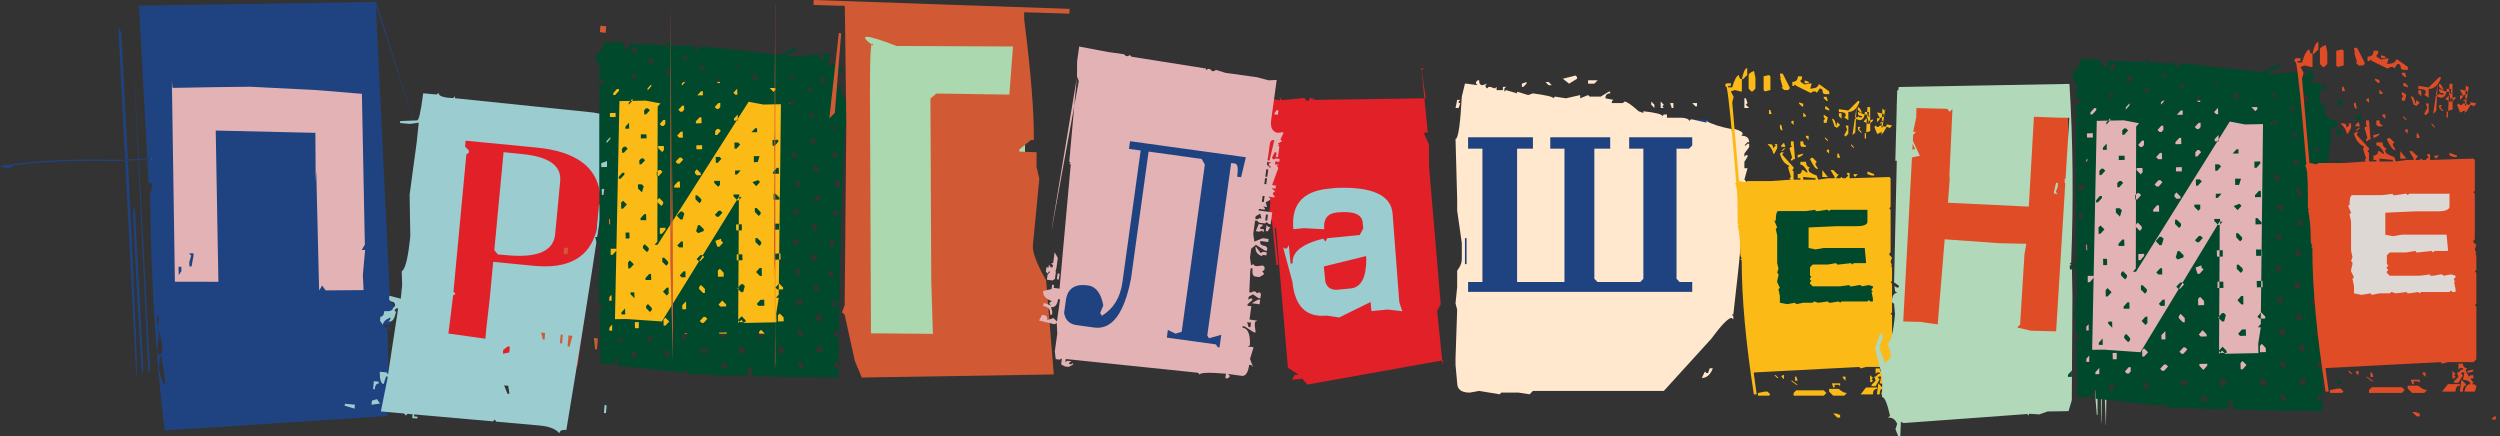
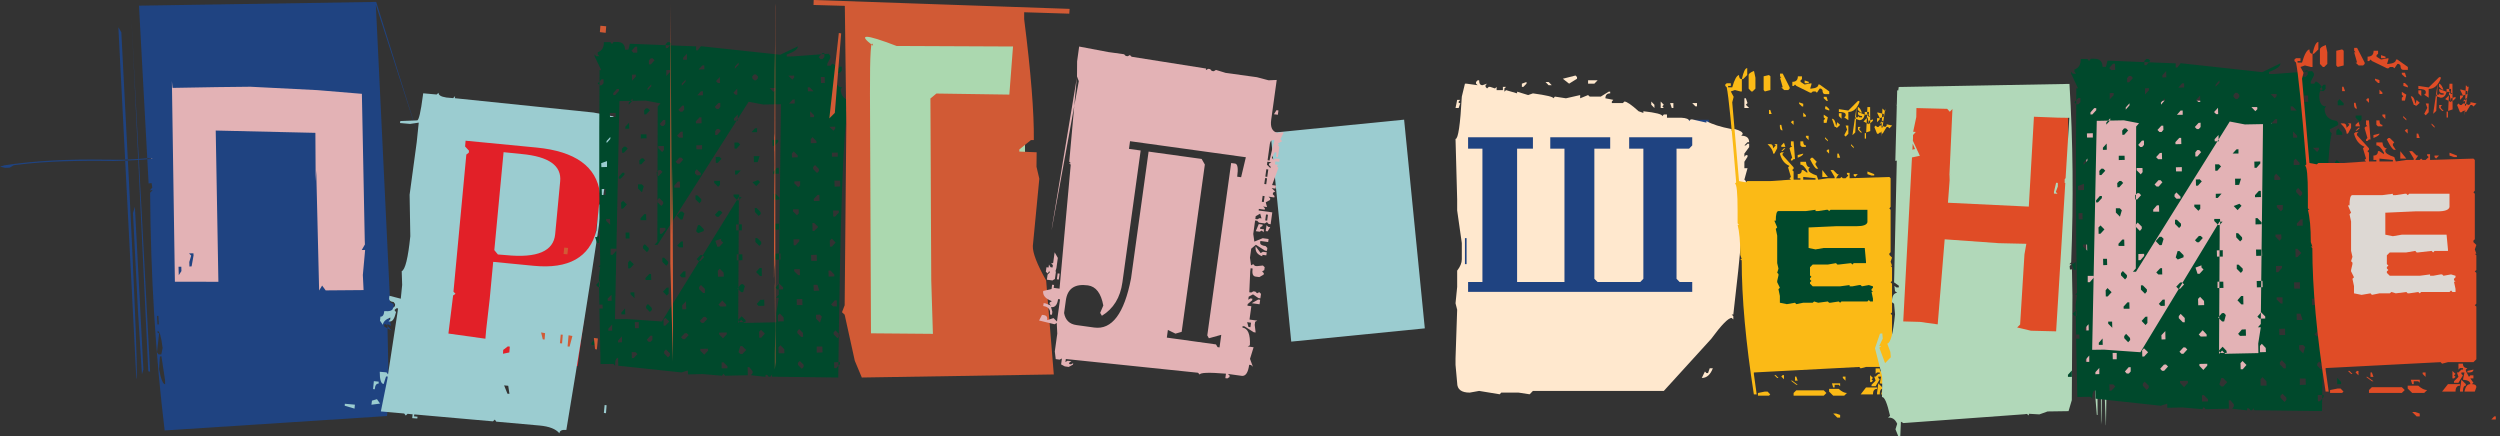
<svg xmlns="http://www.w3.org/2000/svg" width="298" height="52" viewBox="0 0 298 52" fill="none">
  <rect x="0" y="0" width="298" height="52" fill="#333333" stroke="none" />
  <path d="M17.064 6.321L42.673 4.391L45.141 37.132L19.532 39.062L17.064 6.321Z" fill="#E3B2B5" />
  <path d="M46.128 49.592L19.627 51.309C18.539 42.318 17.961 32.874 17.894 22.98L18.201 22.652L17.849 22.702L18.154 22.352L18.067 21.821L17.715 21.87L16.567 0.676L44.844 0.228L51.544 21.588C51.545 20.98 51.765 20.644 52.202 20.58L52.273 23.404L52.362 23.959L44.8 0.582L46.501 36.024L46.921 36.249C46.959 37.182 46.667 37.695 46.043 37.789L46.462 38.014L46.596 38.846L46.176 38.62L45.778 38.674L45.823 38.951L46.685 39.401L45.936 38.569L45.493 38.345L43.049 39.839L42.698 39.888L46.628 47.122L41.748 38.908L46.166 37.85L46.395 49.057C44.056 48.595 44.011 48.2 46.259 47.875L46.301 48.129L46.128 49.592ZM16.218 18.967L14.567 19.044L12.554 19.032C8.003 18.954 3.996 19.179 0.533 19.705L0 19.862L0.602 20.003L1.146 19.986L1.644 19.691L2.794 19.558C5.579 19.239 9.168 19.116 13.56 19.19L15.968 19.102L18.228 18.932L17.631 18.86L16.218 18.967ZM17.675 44.254L17.892 44.307L15.935 7.365L15.659 1.82L17.675 44.254ZM16.078 24.637L17.091 44.041L16.921 44.615L16.44 36.98L15.851 25.402L16.078 24.637ZM14.463 3.851C15.925 31.82 16.52 45.58 16.25 45.133L14.11 3.247L14.463 3.851ZM20.488 9.665L20.847 33.584L22.457 33.58L26.032 33.591L25.714 15.561L37.594 15.835L37.627 21.609L37.695 20.317L38.04 34.627L38.398 34.039L38.82 34.615L43.339 34.578L43.251 32.784L43.523 29.794L43.121 29.801L43.497 29.141L43.477 28.558L43.137 11.184L37.825 10.743L29.841 10.339L25.821 10.385L20.573 10.477L20.488 9.665ZM22.534 30.207L23.053 30.191L23.073 30.447L22.84 31.75L22.581 31.77L22.564 31.233L22.79 30.468L22.534 30.207ZM21.281 31.798L21.612 31.796L21.627 32.31L21.309 32.801L21.281 31.798ZM18.716 37.651L18.769 38.675L18.934 38.663L18.882 37.661L18.716 37.651ZM18.78 39.447L18.799 39.702L18.966 39.713L18.712 42.001L18.896 42.244L19.228 42.242L19.383 41.482C19.218 40.123 19.017 39.444 18.78 39.447ZM19.057 42.489L18.959 44.017C19.191 45.215 19.434 45.813 19.686 45.809L19.671 45.296L19.245 42.475L19.057 42.489Z" fill="#1F4381" />
  <path d="M151.448 15.843L167.37 14.264L169.838 39.141L153.916 40.721L151.448 15.843Z" fill="#9BCCD0" />
-   <path d="M151.073 11.751L151.322 11.726L152.57 11.963L152.535 11.606L152.804 11.94L155.478 11.675L155.764 12.023L155.997 12L156.209 11.602L156.495 11.951L156.458 11.578L156.728 11.928L156.977 11.903L169.943 11.716L169.43 8.124L169.663 8.101L169.465 8.482L170.19 15.789L169.708 15.837L170.334 17.235L170.34 19.826L171.735 36.268L171.31 37.048L171.961 43.453L172.052 42.941L156.037 45.802L155.804 45.825L155.249 45.142L154.037 45.262L154.295 44.703L154.793 44.654L153.518 43.838L152.001 26.01L154.057 33.594C154.347 36.517 155.704 37.858 158.13 37.618L159.629 37.846L163.371 35.999L163.479 37.087L165.422 36.895L167.154 37.099L166.796 36.02L165.994 25.407C165.78 23.251 163.556 22.247 159.321 22.395L158.341 22.492C155.273 22.796 153.883 24.405 154.172 27.318L155.385 27.197L157.847 27.33C157.726 26.107 158.23 25.439 159.36 25.327C161.309 25.134 162.332 25.524 162.428 26.499L162.501 27.229L162.076 28.01L158.204 28.394L157.992 28.791L157.707 28.443C155.165 29.093 153.959 30.076 154.09 31.393L153.841 31.417L153.623 29.225L153.41 29.607L153.177 29.63C152.907 29.657 152.579 28.831 152.193 27.153L151.944 27.177L152.379 31.562L152.146 31.585L151.638 26.47L151.282 25.406L151.421 24.277L151.025 16.168L150.917 15.079L151.073 11.751ZM162.828 30.526L162.863 30.883C162.863 33.092 162.24 34.258 160.996 34.382L159.535 34.527C158.695 34.61 158.177 34.295 157.981 33.582L157.8 31.762L162.828 30.526Z" fill="#E22028" />
  <path d="M52.624 15.555L72.296 18.221L68.851 43.648L49.179 40.983L52.624 15.555Z" fill="#E22028" />
  <path d="M41.09 48.365L41.104 48.128L42.304 48.235L42.259 48.707L41.09 48.365ZM67.328 42.118L67.581 42.152L67.538 42.606L66.809 42.544L67.328 42.118ZM66.681 51.648C66.259 51.138 65.478 50.83 64.338 50.724L59.154 50.261L58.984 50.017L58.754 50.225L49.383 49.397L49.351 49.631L49.77 49.67L49.74 49.886L49.139 49.842L49.182 49.388L48.583 49.325L48.37 49.535L48.182 49.289L45.399 49.041L46.188 45.12L46.22 44.885L46.018 44.876L45.731 45.775C45.416 45.745 45.261 45.258 45.266 44.315L46.066 44.386L46.254 44.632L47.386 37.227L47.45 36.758L47.249 36.749L47.018 36.956L47.206 37.203C47.027 37.975 46.786 38.347 46.483 38.319L46.3 38.312L46.515 38.084L46.529 37.847C45.972 38.065 45.674 38.356 45.638 38.719L45.298 38.232L45.346 37.742C45.613 37.765 45.766 37.547 45.803 37.086C46.471 37.14 46.82 37.016 46.848 36.713L47.081 36.487L47.095 36.25L46.926 36.006C46.526 35.964 46.347 35.793 46.388 35.492L46.42 35.257L47.772 35.606L47.938 33.973L47.884 32.329C48.303 32.141 48.644 30.752 48.909 28.164L48.826 23.206L49.672 16.957L49.916 14.618L48.882 14.772L47.681 14.665L47.713 14.43L49.713 14.351C49.919 14.367 50.152 13.375 50.41 11.375L50.445 11.122L52.046 11.265L52.276 11.057C52.251 11.336 52.563 11.525 53.212 11.626L54.013 11.697L54.248 11.453L54.214 11.706L70.756 13.414L72.909 13.835L73.126 13.864C72.501 20.02 70.628 32.48 67.508 51.246C66.987 51.199 66.711 51.334 66.681 51.648ZM44.339 47.757L44.934 47.58L45.304 48.108L44.273 48.244L44.339 47.757ZM72.072 48.278L72.307 48.309L72.234 49.256L71.981 49.222L72.072 48.278ZM44.562 45.433L45.143 45.493L45.129 45.73C44.862 45.707 44.709 45.931 44.67 46.404L44.471 46.377L44.562 45.433ZM60.726 46.943L60.58 45.985L60.089 45.937L60.489 46.929L60.726 46.943ZM60.713 42.012L60.77 41.321L60.535 41.289L59.981 41.711L59.956 42.167L60.713 42.012ZM57.86 40.375L57.953 39.284L58.372 35.644L58.788 31.213L63.622 31.684C67.778 32.088 70.27 30.685 71.098 27.474L71.4 24.426L71.649 24.22L71.516 23.025C71.099 19.855 68.583 18.042 63.967 17.589L55.498 16.772L55.441 17.463L55.906 17.968L55.875 18.203L55.587 18.421L54.054 34.765L54.296 35.019L54.011 35.219L53.451 39.759L57.86 40.375ZM58.923 29.816L60.026 18.14L62.187 18.359C65.424 18.663 66.952 19.746 66.773 21.61L66.177 27.911C65.988 29.945 64.04 30.779 60.333 30.411L59.35 30.333L58.923 29.816Z" fill="#9BCCD0" />
  <path d="M174.54 14.282H203.699V37.894H174.54V14.282Z" fill="#1F4381" />
  <path d="M187.802 9L187.981 9.184V9.386L187.037 9.973L186.289 9.386L187.802 9ZM176.314 9.57C176.314 9.961 176.444 10.157 176.705 10.157L177.258 9.973L177.079 10.157V10.358L177.258 10.543L177.453 10.358H177.632L178.202 10.543L178.397 10.358V10.744H179.145V10.358H179.52L179.324 10.543V10.928L179.52 10.744L180.838 11.13V10.928L182.156 11.331L182.725 11.13C184.352 11.353 185.166 11.549 185.166 11.717L185.345 11.515L186.663 11.717L188.355 11.331V11.717L189.299 11.331L189.494 11.515H190.812L191.756 10.928H191.935V11.13C191.555 11.13 191.365 11.325 191.365 11.717L192.309 11.901L192.13 12.102V12.287H193.448L193.627 12.102C193.909 12.102 194.473 12.488 195.319 13.259L195.889 13.461V13.259C197.397 13.427 198.15 13.623 198.15 13.846L198.329 13.645H198.704V14.031H200.396C201.025 14.064 201.34 14.199 201.34 14.433L201.535 14.232H201.714L203.406 14.618V14.433C204.079 14.813 205.082 15.132 206.416 15.389V15.591L206.612 15.389H206.807C207.425 15.557 207.734 15.753 207.734 15.976L207.555 16.177C208.185 16.177 208.499 16.434 208.499 16.949H208.304L207.93 17.334H208.109L208.304 17.133H208.499V17.536L207.93 18.307V18.693L208.109 18.492H208.304V18.693L207.93 19.28V20.051H208.304L207.93 21.41L208.109 21.594V21.795L207.93 21.98V22.181H208.109L207.93 22.768C207.93 25.082 207.49 29.99 206.612 37.492H206.416L206.612 37.693V38.079L206.416 37.894C206.015 37.894 205.201 38.727 203.976 40.393L198.329 46.597H182.725L182.335 47L181.017 46.799H178.95L178.771 47L176.314 46.597L175.191 46.799C174.193 46.799 173.694 46.413 173.694 45.642L173.499 43.495V42.724L173.694 36.921L173.499 36.15L173.694 34.205V32.26C174.063 31.79 174.248 31.337 174.248 30.901V28.973L173.694 25.082V23.741L173.499 16.563C173.814 16.563 174.063 14.881 174.248 11.515L174.622 9.973H174.817L176.135 10.157L175.94 9.973V9.771L176.135 9.57H176.314ZM189.299 9.57H190.438L190.047 9.973H189.299V9.57ZM181.96 9.771V9.973L181.586 10.358H181.407V9.973L181.96 9.771ZM184.222 9.771H184.596L184.971 10.157H184.596L184.222 9.771ZM207.93 11.717H208.109L208.304 12.287L208.109 12.488L208.499 12.874H207.93V11.717ZM173.694 11.901H174.069L173.873 12.102V12.287H174.069L173.873 12.874H173.499L173.694 11.901ZM196.832 12.102L197.207 12.488V12.874L196.832 12.488V12.102ZM197.955 12.102L198.329 12.488L198.15 12.673L198.329 12.874H197.955V12.102ZM199.078 12.287H199.468V12.874H199.273L199.078 12.287ZM201.714 12.287H202.283V12.673H202.088L201.714 12.287ZM174.996 16.362V17.72H176.705V33.618H174.996V34.792H201.714V33.618H200.217L199.843 33.232V17.72H201.34L201.714 17.334V16.362H194.196V17.72H195.889V33.232L195.514 33.618H190.438L190.047 33.232V17.72H191.935V16.362H184.792V17.72H186.484V33.618H180.838V17.72H182.725V16.362H174.996ZM174.622 28.386V31.488H174.817V28.386H174.622ZM203.797 43.898H204.171C203.878 44.669 203.439 45.055 202.853 45.055L203.227 44.283L203.406 44.468H203.601L203.797 43.898Z" fill="#FFE8CE" />
-   <path d="M72.632 9.766H94.114V39.766H72.632V9.766Z" fill="#FBBA16" />
  <path d="M71.98 5.02H72.75L72.947 5.254L73.145 5H73.52C74.165 4.987 74.494 5.293 74.507 5.918H74.902L75.08 5.215L82.978 5.528V5.996H83.175L83.55 5.508L93.008 6.524L95.101 5.528C95.114 5.853 94.673 6.179 93.778 6.504V6.739L94.548 6.719L98.773 6.407L98.971 6.641L98.99 6.875L98.615 7.598V7.832H99.01L99.188 7.579C99.609 7.735 99.872 8.047 99.978 8.516C99.728 8.529 99.603 8.77 99.603 9.239C99.616 10.033 99.879 10.424 100.392 10.411L100.215 10.645C100.228 11.478 100.688 11.947 101.597 12.051L101.794 12.266V12.52L100.827 13.008L100.846 13.242L101.044 13.477C100.53 15.026 100.155 25.534 99.918 45L92.021 44.902V44.668L91.823 44.902L91.645 44.922L91.448 44.688H91.251V44.922L89.513 44.727L89.71 44.473V44.238L89.316 43.77H89.118L89.138 44.727L86.433 44.785L86.236 44.551L86.058 44.785L83.748 44.59L82.01 44.629L81.99 44.16L81.24 44.395L73.698 43.594L73.678 42.656C73.428 42.656 73.309 42.975 73.323 43.613L73.125 43.379L71.585 43.398L71.447 36.777H71.842L71.822 36.309H71.447L71.388 32.988L71.546 31.797L71.348 31.817L71.546 31.563L71.526 30.156C71.421 25.261 71.401 17.995 71.467 8.36H71.664L70.874 6.7L70.855 6.465L71.052 6.7H71.447L71.249 6.465V6.231C71.75 6.062 71.993 5.658 71.98 5.02ZM79.582 5.02L79.345 5.254L79.364 5.743L79.582 5.723L80.036 5.235L79.799 5.02H79.582ZM75.277 6.055L75.514 6.289L75.968 6.27L75.949 5.567H75.712L75.277 6.055ZM81.438 6.875V7.129L81.892 7.11L81.872 6.407L81.438 6.875ZM97.589 6.817L97.806 7.051H98.043L98.26 6.797V6.329H98.023L97.589 6.817ZM77.568 6.954L77.35 7.207V7.676H77.587L78.022 7.188L77.805 6.954H77.568ZM87.598 7.95V8.184L88.052 7.715L88.032 7.461L87.598 7.95ZM83.274 8.282L83.965 8.262L83.945 7.793H83.728L83.274 8.282ZM79.424 8.36V9.063L79.878 8.575V8.34L79.424 8.36ZM99.662 8.438L99.899 8.672H100.116L100.333 8.418V7.95H100.096L99.662 8.438ZM75.337 8.907V9.61L75.791 9.141V8.887L75.337 8.907ZM89.888 8.868L89.671 9.102V9.336L89.908 9.571H90.125L90.342 9.336V9.102L90.105 8.868H89.888ZM71.249 9.942L71.486 10.176L71.723 10.157L71.941 9.922V9.453H71.704L71.249 9.942ZM85.347 9.668L85.584 9.903H85.821L85.801 9.18L85.347 9.668ZM93.975 9.024L94.449 9.493L94.666 9.239V9.004L93.975 9.024ZM81.26 9.981L81.28 10.215L81.714 9.727V9.493L81.26 9.981ZM97.845 9.18L97.865 9.903L98.319 9.883L98.299 9.18H97.845ZM77.192 10.528V10.782L77.627 10.293V10.059L77.192 10.528ZM101.952 9.59L101.735 9.825V10.293H102.426V10.059L101.952 9.59ZM73.105 11.094V11.329H73.323L73.777 10.84V10.606H73.54L73.105 11.094ZM87.42 11.055L87.657 11.289H87.894L87.874 10.567L87.42 11.055ZM91.744 10.489L92.198 10.957L92.435 10.723L92.415 10.489H91.744ZM96.285 10.411L96.305 10.879H96.977L96.522 10.411H96.285ZM83.116 11.367H83.787V10.879H83.55L83.116 11.367ZM74.942 12.246V12.481L75.396 11.992V11.758L74.942 12.246ZM103.808 11.446V11.7L104.282 12.149L104.499 11.914V11.446H103.808ZM94.054 12.344H94.726V11.856L94.489 11.875L94.054 12.344ZM85.189 12.754L85.426 12.989H85.643L85.86 12.754V12.266L85.623 12.286L85.189 12.754ZM80.865 13.086L81.102 13.321H81.339L81.556 13.067L81.536 12.598H81.319L80.865 13.086ZM76.995 12.911L76.778 13.164L76.798 13.633H77.015L77.469 13.145L77.232 12.911H76.995ZM72.691 13.477L72.71 13.946H73.382V13.457L72.691 13.477ZM101.794 12.911L101.577 13.164V13.633H102.268L102.248 13.379L101.794 12.911ZM96.562 13.262L96.582 13.965H97.036V13.731L96.562 13.262ZM87.479 14.141L87.499 14.375H87.953L87.933 13.653L87.479 14.141ZM82.938 14.473L82.958 14.707L83.629 14.688L83.609 13.985H83.392L82.938 14.473ZM78.634 14.786L78.871 15.02H79.088L79.305 14.786V14.297H79.068L78.634 14.786ZM74.547 15.098V15.352L75.001 15.332L74.981 14.629L74.547 15.098ZM85.465 15.371L85.248 15.625V16.094H85.485L85.92 15.606L85.702 15.371H85.465ZM89.572 15.762H90.244V15.274L90.007 15.293L89.572 15.762ZM98.872 15.117L99.346 15.586L99.563 15.332V15.098L98.872 15.117ZM80.707 16.172L80.944 16.407H81.398L81.378 15.684L81.141 15.703L80.707 16.172ZM76.383 16.016V16.504L77.074 16.485L77.054 16.016H76.383ZM72.296 16.817L72.316 17.051L72.75 16.563V16.328L72.296 16.817ZM96.858 16.348L96.641 16.582V17.071L97.332 17.051L97.312 16.817L96.858 16.348ZM92.08 16.68L92.1 17.383H92.337L92.771 16.895V16.66L92.08 16.68ZM101.636 16.485L101.419 16.739V16.973L101.873 17.442L102.11 17.188V16.953L101.636 16.485ZM87.539 16.992L87.558 17.715H87.795L88.23 17.227L87.993 16.992H87.539ZM74.369 17.481L74.132 17.735L74.152 18.203H74.369L74.823 17.715L74.586 17.481H74.369ZM78.456 17.403V17.657L78.93 18.125L79.147 17.871L79.127 17.403H78.456ZM82.997 17.325L83.017 17.793H83.688V17.305L82.997 17.325ZM94.607 18.047L94.39 18.301L94.41 18.77L95.081 18.75V18.516L94.607 18.047ZM99.168 18.203V18.672H99.859V18.184L99.168 18.203ZM76.442 18.887L76.205 19.121L76.225 19.59H76.442L76.896 19.102L76.659 18.867L76.442 18.887ZM80.529 19.278L80.766 19.512H81.003L81.438 19.024L81.22 18.789H80.983L80.529 19.278ZM85.308 18.711L85.327 19.414H85.544L85.999 18.926L85.762 18.692L85.308 18.711ZM89.849 18.613L89.868 19.336L90.323 19.317L90.54 18.613H89.849ZM71.664 19.453L71.684 19.922L72.355 19.903V19.2L71.664 19.453ZM97.154 19.668L96.917 19.922L96.937 20.157L97.391 20.625L97.628 20.371L97.608 20.137L97.154 19.668ZM78.515 20.274L78.278 20.508L78.298 20.977H78.515L78.969 20.488L78.733 20.254L78.515 20.274ZM83.057 20.176L82.839 20.43V20.664L83.076 20.899L83.531 20.879V20.645L83.057 20.176ZM92.159 20.488V20.723L92.85 20.703L92.83 20H92.613L92.159 20.488ZM73.757 21.075V21.309H73.974L74.428 20.821V20.586H74.191L73.757 21.075ZM87.618 20.332V20.801H87.855L88.289 20.313L87.618 20.332ZM80.371 22.129V22.363H81.062L81.043 21.641H80.806L80.371 22.129ZM85.13 21.563V21.797L85.604 22.266L85.821 22.032V21.563H85.13ZM89.691 21.719L90.145 22.188L90.599 21.699L90.362 21.465L89.691 21.719ZM76.047 21.973V22.461L76.521 22.93L76.738 22.207L76.501 21.973H76.047ZM94.686 21.621V21.856L95.16 22.324L95.377 22.09V21.602L94.686 21.621ZM99.464 21.524L99.484 22.246L100.155 22.227L100.136 21.524H99.464ZM71.723 22.539L71.743 23.242H72.197L72.177 22.52L71.723 22.539ZM82.899 23.282V23.75L83.373 24.219L83.59 23.985V23.731L83.116 23.282H82.899ZM87.44 23.184V23.418L87.914 23.887H88.131L88.111 23.184H87.44ZM92.218 23.106V23.809L92.909 23.789V23.555L92.435 23.086L92.218 23.106ZM78.575 23.594L78.357 23.848V24.082L78.831 24.551L79.049 24.297V24.063L78.575 23.594ZM96.996 23.711L97.016 23.965L97.687 23.945L97.668 23.223L97.45 23.242L96.996 23.711ZM74.27 23.926L74.033 24.16L74.053 24.883L74.27 24.863L74.724 24.375L74.27 23.926ZM89.967 24.805L89.987 25.274L90.441 25.742L90.678 25.508L90.658 25.274L90.204 24.805H89.967ZM80.668 25.703L81.122 26.172L81.359 26.152L81.576 25.449L81.339 25.215H81.102L80.668 25.703ZM85.209 25.606L85.446 25.84H85.663L86.117 25.352L85.88 25.117H85.663L85.209 25.606ZM94.528 24.961V25.195L95.002 25.664L95.219 25.41L95.2 24.942L94.528 24.961ZM76.344 26.016L76.363 26.25H77.034L77.015 25.527H76.798L76.344 26.016ZM99.306 25.098L99.326 25.82H99.543L99.997 25.332L99.978 25.098H99.306ZM72.256 26.094V26.328L72.73 26.797L72.71 26.094H72.256ZM83.195 26.836L82.978 27.559L83.215 27.793L83.886 27.539V27.305L83.412 26.836H83.195ZM87.736 26.758L87.756 27.461H88.427V26.738L87.736 26.758ZM92.277 26.66L92.297 27.383L92.988 27.363L92.968 26.66H92.277ZM96.838 26.582L96.858 27.539L97.075 27.52L97.529 27.051L97.055 26.582H96.838ZM78.654 27.168V27.871H78.891L79.325 27.383V27.149L78.654 27.168ZM101.162 27.442L101.399 27.676H101.853L101.834 26.953L101.616 26.973L101.162 27.442ZM74.567 27.715L74.586 28.438L75.04 28.418L75.021 27.715H74.567ZM70.933 28.262L71.17 28.965H71.407L71.388 28.027L71.17 28.262H70.933ZM85.268 28.711L85.505 29.414H85.742L86.196 28.926L85.959 28.692V28.457L85.268 28.711ZM90.046 28.379V28.848L90.52 29.317L90.737 29.082V28.828L90.263 28.379H90.046ZM80.727 29.258L80.964 29.492H81.418L81.398 28.77L81.181 28.789L80.727 29.258ZM94.587 28.535L94.607 29.238H94.844L95.278 28.75V28.516L94.587 28.535ZM99.148 28.438L98.911 28.672L98.931 29.395H99.168L99.603 28.906L99.148 28.438ZM76.857 29.102L76.64 29.336V29.59L77.114 30.059L77.331 29.805V29.57L76.857 29.102ZM72.79 29.649V30.371H73.026L73.461 29.883V29.649H72.79ZM83.037 30.879L83.274 31.113H83.491L83.945 30.625L83.708 30.391L83.491 30.41L83.037 30.879ZM87.815 30.313V31.035L88.506 31.016L88.486 30.313H87.815ZM92.356 30.235L92.376 30.957L93.047 30.938L93.028 30.215L92.356 30.235ZM78.95 30.723V31.211L79.424 31.68L79.641 31.426V31.192L79.167 30.723H78.95ZM96.68 30.391L96.7 31.094H97.371L97.352 30.371L96.68 30.391ZM75.08 31.035L74.863 31.289L74.882 31.992H75.1L75.554 31.504L75.08 31.035ZM101.004 30.547L101.024 31.25H101.478L101.458 30.527L101.004 30.547ZM85.801 32.031L85.564 32.266L85.584 32.988L86.275 32.969L86.255 32.5L85.801 32.031ZM90.125 32.422L90.579 32.891H90.816L90.796 31.934H90.559L90.125 32.422ZM81.023 32.832L81.26 33.066L81.714 33.047V32.344H81.477L81.023 32.832ZM94.666 32.09V32.324L95.14 32.793H95.357L95.338 32.09H94.666ZM76.936 33.145L76.956 33.379H77.627L77.607 32.656H77.39L76.936 33.145ZM98.754 32.246L98.773 32.969L99.464 32.949L99.445 32.715L98.99 32.246H98.754ZM71.052 33.965L71.269 34.199H71.506L71.486 33.496L71.052 33.965ZM83.55 33.965L83.333 34.219V34.453L83.807 34.922H84.024V34.434L83.55 33.965ZM87.894 34.375L88.348 34.824H88.585L88.782 34.102L88.565 33.867L88.328 33.887L87.894 34.375ZM92.435 34.278L92.672 34.512L93.344 34.492V34.258L92.87 33.789L92.435 34.278ZM79.029 34.766L79.483 35.234L79.7 35V34.278L79.463 34.297L79.029 34.766ZM96.977 33.945L96.996 34.668L97.668 34.648L97.431 33.945H96.977ZM100.846 34.121L100.866 34.824H101.32L101.301 34.102L100.846 34.121ZM75.159 34.844V35.078L75.633 35.547L75.613 34.844H75.159ZM72.434 35.606L72.454 35.859L72.908 35.84L72.888 35.137L72.434 35.606ZM81.319 36.387L81.339 36.875L81.793 36.855L81.773 35.918L81.319 36.387ZM85.643 36.309L85.88 36.543L86.571 36.523L86.551 36.289L86.097 35.82L85.643 36.309ZM90.204 36.231L90.421 36.465L91.112 36.445L91.093 35.723L90.638 35.742L90.204 36.231ZM94.963 35.664L94.982 36.367H95.654L95.634 35.645L94.963 35.664ZM77.232 36.231L77.015 36.484V36.719L77.469 37.188L77.706 36.934L77.686 36.699L77.232 36.231ZM99.069 36.289L99.306 36.523H99.76L99.741 35.801H99.504L99.069 36.289ZM74.073 37.246V37.48H74.527L74.507 36.758L74.073 37.246ZM92.949 37.363L92.731 37.598V38.32L93.422 38.301L93.403 37.832L92.949 37.363ZM79.305 37.871L79.088 38.105L79.108 38.809H79.325L79.779 38.32L79.305 37.871ZM83.412 38.262L83.649 38.496H83.866L84.32 38.008L84.083 37.773H83.866L83.412 38.262ZM87.953 38.164L88.19 38.398H88.881L88.862 38.164L88.407 37.695L87.953 38.164ZM97.273 37.52V37.988L97.746 38.457L97.964 37.734L97.727 37.5L97.273 37.52ZM101.36 37.676L101.379 38.398L101.834 38.379L101.814 37.676H101.36ZM75.672 38.398L75.692 39.121H76.146V38.398H75.672ZM72.513 39.18V39.414H72.967V38.691L72.513 39.18ZM90.718 39.316L90.481 39.551L90.5 40.254H90.737L91.172 39.766L90.718 39.316ZM95.259 39.219L95.041 39.473V39.707L95.496 40.156H95.733L95.713 39.688L95.259 39.219ZM81.181 40.195L81.398 40.43H81.635L82.089 39.941L81.852 39.707L81.615 39.727L81.181 40.195ZM85.722 39.648V39.863L86.176 40.332L86.63 39.844V39.629L85.722 39.648ZM99.583 39.375L99.366 39.629V39.844L99.82 40.312L100.057 40.078L100.037 39.844L99.583 39.375ZM73.678 40.586V40.82L74.132 40.801V40.098L73.678 40.586ZM77.094 40.508L77.311 40.742H77.548L77.765 40.508V40.02H77.528L77.094 40.508ZM70.499 40.879V41.113H70.953V40.391L70.499 40.879ZM88.249 41.25L88.032 41.973L88.269 42.207H88.486L88.941 41.719L88.467 41.25H88.249ZM93.028 41.152L92.791 41.406L92.81 42.109H93.501L93.482 41.621L93.028 41.152ZM79.384 41.66L79.167 41.895V42.129L79.621 42.598L79.858 42.363V42.129L79.384 41.66ZM83.471 41.582L83.491 41.816L83.945 42.285L84.399 41.797L84.379 41.562L83.471 41.582ZM97.352 41.309V42.031L98.043 42.012L98.023 41.309H97.352ZM101.676 41.23V41.953L102.13 41.934V41.699L101.676 41.23ZM75.297 41.973L75.317 42.695L75.534 42.676L75.988 42.207L75.751 41.973H75.297ZM86.018 43.203V43.906H86.709V43.652L86.236 43.184L86.018 43.203ZM95.338 43.027L95.101 43.262L95.121 43.496L95.575 43.965L95.792 43.73V43.477L95.338 43.027ZM99.425 43.184L99.445 43.887H99.662L100.116 43.398V43.164L99.425 43.184ZM73.836 12.051L73.303 38.047L74.685 38.027L78.891 38.32L88.052 23.496H88.407L88.072 23.867V24.219L87.993 38.516L88.348 38.125L88.704 38.496L92.554 38.418L92.534 37.324L92.83 35.488H92.495L92.83 35.117V34.746L93.087 12.422L90.994 12.461L89.237 12.129L78.377 29.18H78.022L78.357 28.809V28.438L78.397 12.696L78.733 12.325L76.975 11.992L73.836 12.051Z" fill="#00492C" />
  <path d="M211.315 22.13H224.553V40.186H211.315V22.13Z" fill="#00492C" />
  <path d="M208.269 8.117V8.945L207.78 9.434H207.63C207.818 8.556 208.031 8.117 208.269 8.117ZM209.078 8.456L209.247 9.265V10.562L208.908 10.901H208.758L208.438 10.562V8.945C208.438 8.782 208.651 8.619 209.078 8.456ZM212.18 8.775H212.5L213.327 10.412V10.562L213.158 10.732H212.669L212.331 10.412H212.5L212.18 9.265H212.331L212.18 9.095V8.775ZM207.291 8.945C207.291 9.271 207.404 9.434 207.63 9.434V10.901H207.46L206.802 10.732L206.313 10.901L206.652 11.54L206.483 12.199L207.291 21.584L208.1 21.735L208.269 21.584H211.014L213.478 21.415L213.308 21.246L213.478 21.095L213.139 19.948L213.308 19.779C212.732 19.54 212.349 19.051 212.161 18.311L212.331 18.161H212.65L212.481 18.311V18.481L213.797 19.948V20.117L213.628 20.268L213.797 20.437V21.415H214.606V21.246H214.286V20.757C214.612 20.757 214.775 20.594 214.775 20.268H214.944L215.433 20.606V20.437C215.145 19.898 214.869 19.628 214.606 19.628V19.29H215.264C215.314 19.729 215.477 19.948 215.753 19.948L215.584 20.117V20.268C215.584 20.481 215.91 20.7 216.561 20.926L216.731 21.415L217.878 21.246H218.686V21.095L218.197 20.268H218.517L219.006 20.757H219.175L218.855 21.246H219.344L219.495 21.095L219.664 21.246H219.984L220.322 20.926L220.153 20.757V20.606H220.472V21.246L225.211 21.095L225.361 21.246V24.669L225.211 24.838L225.361 25.008V30.067L225.211 30.218V30.387L225.531 30.706L225.361 31.196L225.531 31.685H225.361L225.531 31.854V33.49L225.361 33.641L225.531 33.81V37.233L225.361 37.403L225.531 37.553V43.421L225.211 43.741H222.428L221.789 43.91L221.619 43.741L209.059 44.399V44.569L209.397 47.014H209.059C208.094 40.819 207.611 35.496 207.611 31.045L207.442 30.876H207.611L207.442 30.387C207.442 28.807 207.335 27.609 207.122 26.794H207.291L207.122 26.625V25.158C207.122 22.989 207.015 21.904 206.802 21.904L206.953 21.735C206.426 15.239 206.05 11.465 205.825 10.412L205.655 10.243V10.073L205.825 9.923H206.313V10.243H205.994V10.412H206.483C206.746 9.484 207.015 8.995 207.291 8.945ZM210.864 8.945L211.033 9.095V10.732L210.375 10.901L210.225 10.732V9.095L210.864 8.945ZM214.305 9.095H214.794V9.434L214.625 9.584V9.754L215.113 10.073L215.922 9.923V10.073L215.772 10.562H215.922C216.474 10.512 216.749 10.349 216.749 10.073H216.9L218.047 10.901V11.221H217.558C217.345 11.221 217.238 11.058 217.238 10.732L217.069 10.562H216.9L216.58 11.051L216.411 10.901H216.091L215.922 11.051H215.772L214.136 10.243L213.966 10.073L213.816 10.243H213.647V9.754C214.086 9.754 214.305 9.534 214.305 9.095ZM215.113 9.584L215.602 9.754V9.923H215.113V9.584ZM217.389 11.54H217.727L217.878 12.029H217.727L217.389 11.71V11.54ZM221.469 12.029H221.638V12.199C221.337 12.964 220.899 13.346 220.322 13.346V14.324L219.833 13.986L220.002 13.835V13.666C220.002 13.453 219.733 13.346 219.194 13.346V13.008L220.322 13.177L221.469 12.029ZM214.455 12.199L214.944 12.368V12.688H214.794L214.455 12.368V12.199ZM217.558 12.688H217.727L218.047 13.008V13.177L217.558 13.008V12.688ZM221.469 13.346L222.278 13.666C222.177 14.105 221.964 14.324 221.638 14.324L221.149 14.155V13.986H221.469V13.835L221.638 13.986H221.958V13.835C221.632 13.835 221.469 13.722 221.469 13.496V13.346ZM222.278 13.346H222.766V13.666H222.278V13.346ZM219.194 13.496H219.513V14.155L219.194 13.835V13.496ZM217.389 13.666L217.878 13.986L217.727 14.644H217.389V14.324L217.558 14.155L217.389 13.986V13.666ZM222.616 13.986L222.766 14.813L222.127 14.475L222.616 13.986ZM218.366 14.155C218.617 14.155 218.78 14.424 218.855 14.964V15.133H218.705L218.366 14.155ZM224.891 14.813L225.549 14.964L225.211 15.302L225.061 15.133H224.891L224.402 15.942L224.233 15.791H224.083L223.913 15.942H223.744L223.425 15.133L223.594 14.964L223.744 15.133H223.913L224.083 14.964H224.233L224.722 15.133L224.891 14.964V14.813ZM220.002 14.964H220.322V15.942L220.002 16.28L219.833 16.111L220.172 15.453L220.002 14.964ZM221.469 15.133H221.789L221.638 15.302V15.453L221.958 15.791H221.789L221.469 15.453V15.133ZM222.936 15.622V15.791L222.917 12.763H222.597L222.447 15.791L222.936 15.622ZM221.149 15.791L221.3 12.763L220.811 16.111L221.149 15.791ZM224.233 16.28L224.722 12.932V13.252L224.384 12.932L224.233 16.28ZM221.45 12.763C221.613 12.763 221.776 12.982 221.939 13.421H221.789L221.45 13.101V12.763ZM210.864 13.101H211.014L211.184 13.591H210.864V13.101ZM214.944 13.421L215.264 13.741V13.91H214.944V13.421ZM222.278 13.421H222.428L222.917 13.91H222.766L222.278 13.421ZM223.744 13.421H223.895L224.553 13.591V13.91L224.064 14.08L223.744 13.421ZM223.744 14.08H224.064V14.23L223.744 14.569V14.08ZM223.255 14.23V14.399L222.917 14.719H222.766V14.399L223.255 14.23ZM213.797 14.399V14.888L213.478 14.569L213.628 14.399H213.797ZM224.384 14.399H224.553L224.233 14.719H224.064L224.384 14.399ZM219.006 14.569L219.344 14.888L219.006 15.208H218.855V15.058L219.006 14.569ZM212.161 14.888H212.331L212.481 15.547C212.268 15.547 212.161 15.384 212.161 15.058V14.888ZM224.064 15.208H224.553V15.697H224.233L224.064 15.208ZM222.278 15.866H222.428V16.525H222.278V15.866ZM215.264 16.186H215.584V16.694L215.264 16.355V16.186ZM217.539 16.355L217.878 16.694V16.845L217.539 16.525V16.355ZM213.478 16.845H213.797L213.966 18.97H213.797L213.628 19.139H213.478V18.97L213.628 18.801L213.308 17.672L213.478 17.503H213.628L213.478 17.334V16.845ZM214.606 16.845H214.944C214.944 17.171 215.051 17.334 215.264 17.334V17.503H214.775L214.606 17.334V16.845ZM212.65 17.014L212.819 17.503H212.331V17.334L212.65 17.014ZM210.695 17.183H211.014C211.24 17.183 211.353 17.346 211.353 17.672L211.672 17.334L211.503 17.183H211.842V17.672L211.503 18.311H211.353C211.353 17.985 211.133 17.609 210.695 17.183ZM220.642 17.183L220.961 17.503V17.672L220.642 17.334V17.183ZM212.65 17.672H212.819L212.481 17.992H212.331L212.65 17.672ZM218.028 17.823V18.311L217.708 17.992L217.878 17.823H218.028ZM214.944 18.311C214.944 18.475 214.725 18.638 214.286 18.801V18.481L214.944 18.311ZM219.006 18.311H219.175L219.344 18.801H219.006V18.311ZM216.072 18.801L216.561 19.29L216.411 19.459V19.628L216.731 20.117H216.561C216.398 20.117 216.129 19.735 215.753 18.97L215.922 18.801H216.072ZM217.219 20.268L217.878 21.095H217.219V20.268ZM222.597 20.437L223.406 20.757V20.926H223.086L222.597 20.757V20.437ZM220.961 20.757H221.45L221.131 21.095L220.961 20.926V20.757ZM214.944 21.095V21.415H216.411V21.246L214.944 21.095ZM215.264 25.158H211.992C211.779 25.158 211.672 25.54 211.672 26.305H211.503L211.842 27.114L211.672 27.283L211.842 28.092V31.365L211.992 32.023L211.842 32.512L211.992 32.663V32.832L211.842 33.49V33.641L212.161 34.299L211.992 34.468L212.161 35.277V36.086L212.989 36.255L213.966 36.086L214.117 36.255L214.944 36.086H216.072L216.242 35.935L216.731 36.086L217.878 35.935L218.028 36.086H218.197L219.175 35.935L219.344 36.086L219.495 35.935H222.597L222.766 35.766L222.917 35.935H223.255V35.597L223.086 34.788H223.255L223.086 34.619V34.468L223.255 34.299V34.13L222.766 33.979L221.939 34.13L221.789 33.979H221.619L220.811 34.13H220.472V33.979L219.344 34.13H216.072L215.753 33.81V33.641L215.922 33.49L215.753 33.321V33.152L215.922 33.001L215.753 32.832V31.854L216.072 31.534H217.878L218.855 31.365L219.006 31.534H219.175L220.642 31.365L220.811 31.534L220.961 31.365H222.428V31.196L222.278 29.559H217.389L216.411 29.729L215.584 29.559V27.114L218.855 26.964H221.3C222.102 26.964 222.535 26.801 222.597 26.475V25.008H218.197L218.028 25.158L217.878 25.008H217.708L216.731 25.158H216.411V25.008L215.264 25.158ZM223.575 43.91H224.064C224.064 44.236 224.227 44.399 224.553 44.399L224.384 44.569V44.719L224.722 45.377L224.872 45.208H225.211V45.547H224.872L225.211 46.036L225.042 46.186C225.368 46.186 225.531 46.299 225.531 46.525L225.361 47.014H224.233C224.333 46.462 224.547 46.186 224.872 46.186C224.872 45.898 224.603 45.735 224.064 45.697L224.233 44.888H223.895V45.058L224.064 45.208L223.575 46.036H223.086V45.866L223.575 45.377L223.406 44.888H223.575L223.895 44.569H224.064V44.399H223.744L223.575 44.569V43.91ZM225.211 44.569C225.211 44.782 225.048 44.888 224.722 44.888H224.553V44.719L225.211 44.569ZM211.503 44.719H211.672L211.992 45.058H211.842L211.503 44.719ZM212.65 44.719V45.208L212.331 44.888L212.481 44.719H212.65ZM222.917 44.719L223.255 45.058L223.086 45.208L223.255 45.377L223.086 45.547H222.917V44.719ZM213.966 44.888H214.117L214.286 45.377H213.966V44.888ZM219.664 44.888H219.984V45.377L219.664 45.058V44.888ZM213.478 45.377H213.628L214.286 45.866H214.117L213.478 45.377ZM218.366 45.697H219.344V46.036L219.175 45.866H218.686V46.186H218.517L218.366 45.697ZM223.895 45.697L224.384 46.186V46.355C224.17 46.355 224.064 46.575 224.064 47.014H223.744V46.844L223.895 45.697ZM222.428 46.186H223.744V46.355C223.418 46.355 223.255 46.575 223.255 47.014H221.789L222.428 46.186ZM218.028 46.355H219.175C219.539 46.681 219.864 46.844 220.153 46.844L219.833 47.164H218.517L218.028 46.675V46.355ZM214.117 46.525H217.389L217.708 46.844L217.389 47.164H213.797V46.844L214.117 46.525ZM210.375 46.675H210.695L211.014 47.014L210.864 47.164H209.548V46.844L210.375 46.675ZM218.517 49.29H218.855L219.344 49.459V49.779H219.006L218.517 49.29ZM227.486 49.779H227.655V50.117H227.166L227.486 49.779Z" fill="#FBBA16" />
  <path d="M101.855 3.237H122.18V41.15H101.855V3.237Z" fill="#ABD8AF" />
  <path d="M96.992 0L127.499 1.058L127.459 1.629L122.08 1.46V2.285C122.888 8.646 123.271 13.448 123.232 16.692H122.894L121.505 17.814V18.068L123.569 18.152L123.549 19.866L123.887 21.305L123.113 29.323C123.086 30.141 123.615 31.509 124.7 33.427L125.613 44.64H125.276L102.728 45L101.894 43.011L100.683 37.511L100.366 37.214L100.683 36.389L100.882 14.81L100.703 0.698L96.972 0.592L96.992 0ZM71.148 41.657L70.93 41.615L70.791 40.282L71.268 40.346L71.148 41.657ZM67.893 41.319L67.655 41.298L67.774 39.965L68.231 40.049L67.893 41.319ZM67 40.938L66.742 40.917L66.841 39.88L67.079 39.901L67 40.938ZM64.916 40.472L64.698 40.451L64.499 39.626L64.975 39.711L64.916 40.472ZM80.219 43.096V33.914L80.16 19.697L80.08 28.054L79.922 0.487L79.902 31.396L80.219 43.096ZM92.367 42.08L92.406 39.372L92.387 31.523L92.347 32.137V34.104L92.367 33.724V40.113V38.018L92.327 30.275L92.268 32.983L92.248 33.11C92.261 24.915 92.294 20.451 92.347 19.718V17.877L92.327 18.11L92.307 20.204L92.287 20.458V16.396L92.327 15.91C92.34 9.436 92.36 5.79 92.387 4.972V0.783L92.406 0.423L92.426 43.181L92.367 44.048V42.08ZM111.203 39.795L111.005 33.406L110.965 25.24L110.945 19.845L110.906 11.742L111.62 11.149L120.314 11.276L120.751 5.543L106.876 5.48C103.092 4.027 102.159 4.02 104.078 5.458C103.813 4.443 103.687 6.34 103.7 11.149L103.82 39.732L111.203 39.795ZM103.125 39.457L102.906 39.415L102.728 38.632L102.986 38.378L103.224 38.399L103.125 39.457ZM67.635 30.317L67.179 30.275L67.258 29.513L67.715 29.556L67.635 30.317ZM99.512 13.456L100.267 3.977L99.989 3.935L98.857 14.111L99.512 13.456ZM72.2 3.914L71.506 3.829L71.565 3.068L72.26 3.131L72.2 3.914Z" fill="#D15A35" />
  <path d="M226.385 12.142H246.515V40.512H226.385V12.142Z" fill="#E04C26" />
  <path d="M226.33 10.369L246.681 10C247.101 16.785 247.169 23.877 246.885 31.277L246.663 31.499L246.922 31.48L246.7 31.72L246.737 32.127L246.977 32.108L247.033 35.267L246.959 47.697L246.57 49.008L244.073 49.045L243.092 49.396L241.834 49.322L241.852 49.525L241.593 49.34L241.316 49.377L226.885 50.43L226.589 50.264L226.515 51.963L226.274 52L225.941 51.169L226.145 50.522C225.91 49.981 225.547 49.734 225.053 49.784L225.294 49.562C224.948 48.035 224.628 47.29 224.332 47.327L224.369 45.222L224.332 44.797L223.499 41.509L224.091 39.773L224.369 39.736L224.424 40.364L223.999 41.251L224.239 41.232L224.017 41.454L224.702 43.282L225.386 42.58L225.331 41.953L224.961 40.955C225.355 40.906 225.664 39.742 225.886 37.464L225.775 36.208L225.516 36.024C225.516 35.31 225.725 34.934 226.145 34.897L225.886 34.712L225.812 34.084L226.071 34.269L226.348 34.251L226.33 34.047L225.775 33.66L226.108 18.644L226.385 18.81L228.032 17.813L228.272 17.776L225.904 12.216L228.846 18.57L225.923 19.179L226.145 10.757C227.662 11.2 227.674 11.502 226.182 11.662L226.163 11.459L226.33 10.369ZM250.012 32.81H251.399L253.083 32.902C256.857 33.173 260.187 33.161 263.074 32.865L263.499 32.773L263.018 32.625L262.574 32.607L262.13 32.828L261.186 32.902C258.868 33.038 255.889 32.982 252.25 32.736L250.234 32.681L248.346 32.736L248.846 32.828L250.012 32.81ZM249.938 49.451L250.03 49.47L249.919 11.533L249.734 11.477L249.771 42.525L249.753 47.179L249.938 49.451ZM250.4 28.063V11.736L250.567 11.256L250.622 17.683V27.417C250.622 42.5 250.56 50.227 250.437 50.596L250.4 28.063ZM251.029 50.707L251.011 50.652L250.826 45.536C250.826 22.03 250.931 10.474 251.14 10.868L251.103 34.454V46.053L251.029 50.707ZM245.09 39.496L246.663 14.045L245.331 14.026L242.445 13.915L241.834 24.628L232.195 24.166L232.454 20.731L232.343 21.488L232.731 12.992L232.417 13.325L232.102 12.974L228.439 12.881L228.42 13.953L228.05 15.707L228.365 15.726L228.032 16.095V16.446L226.866 38.314L228.846 38.369L230.974 38.665L231.806 28.525L238.263 28.987L241.538 29.061L241.316 30.317L240.798 38.683L240.446 39.034L242.093 39.422L245.09 39.496ZM245.257 23.095L244.831 23.076V22.873L245.09 21.784L245.294 21.802V22.227L245.053 22.873L245.257 23.095ZM246.385 21.82L246.108 21.802V21.377L246.404 20.971L246.385 21.82ZM248.754 17.018L248.772 16.169H248.643L248.624 17.018H248.754ZM248.772 15.522L248.791 15.301H248.643L248.957 13.38L248.828 13.158H248.531L248.383 13.786C248.457 14.944 248.587 15.522 248.772 15.522ZM248.68 12.955L248.846 11.662C248.698 10.653 248.519 10.142 248.309 10.129V10.572L248.531 12.955H248.68Z" fill="#B1D8B9" />
-   <path d="M130.272 10.557L150.847 13.406L146.872 42.111L126.297 39.262L130.272 10.557Z" fill="#1F4381" />
  <path d="M134.893 6.766L143.763 8.17L143.737 8.36L144.013 8.205L144.245 8.237L144.451 8.459L144.683 8.491L144.942 8.334L146.094 8.687L149.827 9.204L151.214 9.571L152.185 9.53L151.525 14.291C151.404 15.165 151.649 15.68 152.258 15.834L152.979 15.758L152.955 15.931L152.625 16.606L152.831 16.828L152.318 17.108L152.527 17.313L152.295 17.281L152.501 17.503L152.331 18.728L152.099 18.695L152.17 18.178L151.938 18.146L151.608 18.821L151.816 19.026L152.072 18.885L152.537 18.95L152.489 19.295L152.025 19.23L151.975 19.593L152.439 19.657L152.183 19.797L152.391 20.002L151.633 22.059L152.097 22.124L152.047 22.486L151.583 22.422L151.999 22.831L151.743 22.971L151.717 23.161L151.925 23.366L151.901 23.538L151.205 23.442L151.413 23.646L151.387 23.836L150.875 24.117L151.033 24.684L150.569 24.619L150.777 24.824L150.753 24.997L150.056 24.9L150.03 25.09L151.655 25.315L151.46 26.73L151.227 26.698L151.021 26.476L150.763 26.633L150.066 26.537L149.861 26.315L149.61 26.28L149.388 27.884L149.517 28.799L150.519 28.393L151.216 28.489L151.166 28.851L150.237 28.723L150.213 28.895C150.181 29.125 150.397 29.273 150.862 29.337L151.068 29.559L151.02 29.904L150.788 29.872L149.701 29.176L149.145 29.644L148.997 30.714L149.125 31.628L149.381 31.488L149.589 31.692L149.821 31.724L150.542 31.648L150.75 31.853L150.702 32.198L150.444 32.356L150.652 32.56L150.628 32.733L150.114 33.031L149.649 32.967C149.34 32.924 149.226 32.603 149.309 32.005L149.077 31.973L149.027 32.335L148.917 34.834L149.15 34.866L149.406 34.726L149.638 34.758L149.846 34.963L150.102 34.822L150.311 35.027L150.236 35.562L150.004 35.53L149.356 35.088L148.843 35.369L148.793 35.731L149.052 35.574L149.284 35.606L149.258 35.796L148.722 36.249L148.695 36.439L149.16 36.503L148.94 38.09L149.869 38.218L149.613 38.359L149.562 38.721L149.673 39.633L149.441 39.601L148.354 38.905L148.122 38.873L148.098 39.046C148.753 39.136 149.049 39.84 148.989 41.156L148.733 41.296L149.429 41.393L149.001 42.775L149.344 43.719L149.135 43.514L148.903 43.482C148.773 44.425 148.475 44.865 148.011 44.8L146.368 44.573L146.576 44.778L146.552 44.95L146.294 45.108L146.061 45.075L146.135 44.541C144.083 44.374 143.041 44.411 143.007 44.653L142.801 44.431L127.046 42.794L126.996 43.156L127.254 42.999L127.719 43.063L127.46 43.221L127.436 43.393L127.669 43.425L127.925 43.285L127.901 43.458L127.389 43.738L126.924 43.674L126.484 43.437L126.582 42.73L126.308 42.868L125.843 42.803L125.733 41.891L126.027 39.77L125.967 38.495L125.708 38.653L123.859 38.204L124.207 37.531L124.439 37.563C124.749 37.606 124.879 37.806 124.83 38.162L125.574 37.914L125.991 38.323L126.356 35.684L126.124 35.651C126.027 36.353 125.746 36.672 125.282 36.607L125.44 37.174L125.392 37.519L125.16 37.487C125.241 36.901 124.972 36.564 124.353 36.479L124.401 36.134L124.633 36.166L125.306 36.435L125.097 36.23L125.121 36.058L125.38 35.9C124.619 35.607 124.275 35.202 124.347 34.684L125.343 34.453L125.415 33.936L125.647 33.968L125.599 34.313L126.296 34.409L127.632 19.633L127.424 19.428L127.656 19.46L127.448 19.256L127.472 19.083L128.354 9.289L125.424 26.904L125.35 27.439L128.592 9.674L128.378 9.117L128.392 7.308L128.636 5.548L132.113 6.206L133.988 6.465L134.196 6.67L134.428 6.702L134.684 6.562L134.893 6.766ZM152.159 13.131L152.392 13.163L152.32 13.68L151.856 13.616L152.159 13.131ZM151.366 17.152L151.096 19.102L151.328 19.134L151.902 16.699C151.592 16.656 151.414 16.807 151.366 17.152ZM134.7 16.831L134.574 17.746L135.967 17.939L133.791 33.654C133.539 35.471 132.724 36.8 131.346 37.64L131.139 37.295L131.515 36.416C131.245 34.948 130.634 34.149 129.681 34.017C128.122 33.801 127.245 34.394 127.05 35.797L126.84 37.315C126.991 38.157 127.482 38.635 128.316 38.75L130.423 39.042C132.543 39.336 134.009 37.382 134.821 33.181L136.913 18.07L143.236 18.945L143.617 19.613L140.855 39.555L140.116 39.769L139.212 39.327L139.086 40.242L144.944 41.053L145.135 41.378L145.367 41.41L145.575 39.91L144.099 40.321L143.909 39.978L146.754 19.432L147.219 19.497C147.528 19.54 147.614 20.061 147.475 21.062L147.94 21.126L148.506 18.743L134.7 16.831ZM151.072 19.274L151.022 19.637L151.438 20.046L151.462 19.873L151.254 19.669L151.278 19.496L151.536 19.338L151.072 19.274ZM150.948 20.171L150.826 21.051L151.058 21.083L151.18 20.203L150.948 20.171ZM150.802 21.224L150.704 21.931L150.936 21.963L151.034 21.256L150.802 21.224ZM150.508 23.345L150.41 24.053L150.643 24.085L150.74 23.378L150.508 23.345ZM149.682 25.763L149.634 26.108L149.884 26.142L150.14 26.002L150.373 26.034L150.215 25.467L149.682 25.763ZM150.911 25.564L150.813 26.271L151.045 26.303L151.143 25.596L150.911 25.564ZM150.043 26.709L150.507 26.773L150.483 26.946L150.227 27.086L150.201 27.276L150.665 27.34L150.617 27.686L150.409 27.481L150.153 27.621L149.689 27.557L150.043 26.709ZM150.971 26.838L151.18 27.043L151.412 27.075L151.105 27.577L150.873 27.545L150.971 26.838ZM125.713 30.074L126.094 30.742L125.927 31.95L125.484 33.435L124.788 33.339L124.871 32.735L125.146 32.457L124.955 32.132L125.038 31.528L125.23 31.853L125.462 31.885L125.713 30.074ZM149.675 29.366L150.273 30.169L150.532 30.012L150.996 30.076L150.946 30.439L150.482 30.374L150.458 30.547C149.854 30.346 149.593 29.952 149.675 29.366ZM126.015 31.311L125.941 31.846L125.709 31.814L125.295 31.387L126.015 31.311ZM124.738 31.855L125.221 31.922L125.197 32.095L124.89 32.597L124.664 32.39L124.738 31.855ZM125.637 32.331L125.869 32.364L125.745 33.261L125.489 33.401L125.257 33.369L125.637 32.331ZM149.98 35.702L150.213 35.734L150.139 36.269L149.21 36.141L149.98 35.702ZM126.075 32.586L126.307 32.618L126.209 33.325L125.977 33.293L126.075 32.586ZM148.66 38.403L148.818 38.97L149.05 39.002L149.124 38.467L148.66 38.403Z" fill="#E3B2B5" />
  <path d="M248.694 12.004H270.808V44.816H248.694V12.004Z" fill="#E3B2B5" />
  <path d="M248.024 7.021H248.816L249.019 7.267L249.223 7H249.609C250.273 6.987 250.612 7.308 250.625 7.964H251.032L251.215 7.226L259.345 7.554V8.046H259.548L259.934 7.534L269.67 8.6L271.824 7.554C271.838 7.896 271.384 8.238 270.463 8.579V8.826L271.255 8.805L275.605 8.477L275.808 8.723L275.828 8.969L275.442 9.728V9.974H275.849L276.032 9.707C276.465 9.871 276.736 10.2 276.845 10.692C276.587 10.706 276.458 10.958 276.458 11.451C276.472 12.284 276.743 12.695 277.271 12.681L277.089 12.927C277.102 13.802 277.576 14.294 278.511 14.404L278.715 14.629V14.896L277.719 15.409L277.739 15.655L277.942 15.901C277.414 17.528 277.028 28.561 276.784 49L268.654 48.898V48.651L268.45 48.898L268.267 48.918L268.064 48.672H267.861V48.918L266.072 48.713L266.276 48.446V48.2L265.869 47.708H265.666L265.686 48.713L262.902 48.774L262.698 48.528L262.515 48.774L260.137 48.569L258.349 48.61L258.328 48.118L257.556 48.364L249.792 47.523L249.771 46.539C249.514 46.539 249.392 46.874 249.406 47.544L249.202 47.298L247.617 47.318L247.475 40.366H247.881L247.861 39.874H247.475L247.414 36.388L247.576 35.137L247.373 35.157L247.576 34.891L247.556 33.414C247.448 28.274 247.427 20.645 247.495 10.528H247.698L246.885 8.785L246.865 8.538L247.068 8.785H247.475L247.271 8.538V8.292C247.786 8.115 248.037 7.691 248.024 7.021ZM255.849 7.021L255.605 7.267L255.625 7.78L255.849 7.759L256.316 7.247L256.072 7.021H255.849ZM251.418 8.108L251.662 8.354L252.129 8.333L252.109 7.595H251.865L251.418 8.108ZM257.759 8.969V9.236L258.227 9.215L258.206 8.477L257.759 8.969ZM274.385 8.908L274.609 9.154H274.853L275.076 8.887V8.395H274.832L274.385 8.908ZM253.776 9.051L253.552 9.318V9.81H253.796L254.243 9.297L254.019 9.051H253.776ZM264.101 10.097V10.343L264.568 9.851L264.548 9.584L264.101 10.097ZM259.65 10.446L260.361 10.425L260.341 9.933H260.117L259.65 10.446ZM255.686 10.528V11.266L256.154 10.753V10.507L255.686 10.528ZM276.519 10.61L276.763 10.856H276.987L277.211 10.589V10.097H276.967L276.519 10.61ZM251.479 11.102V11.84L251.946 11.348V11.081L251.479 11.102ZM266.458 11.061L266.235 11.307V11.553L266.479 11.799H266.702L266.926 11.553V11.307L266.682 11.061H266.458ZM247.271 12.189L247.515 12.435L247.759 12.414L247.983 12.168V11.676H247.739L247.271 12.189ZM261.784 11.902L262.028 12.148H262.271L262.251 11.389L261.784 11.902ZM270.666 11.225L271.154 11.717L271.377 11.451V11.204L270.666 11.225ZM257.576 12.23L257.597 12.476L258.044 11.963V11.717L257.576 12.23ZM274.65 11.389L274.67 12.148L275.137 12.127L275.117 11.389H274.65ZM253.389 12.804V13.071L253.837 12.558V12.312L253.389 12.804ZM278.877 11.82L278.654 12.066V12.558H279.365V12.312L278.877 11.82ZM249.182 13.399V13.645H249.406L249.873 13.132V12.886H249.629L249.182 13.399ZM263.918 13.358L264.162 13.604H264.406L264.385 12.845L263.918 13.358ZM268.369 12.763L268.837 13.255L269.08 13.009L269.06 12.763H268.369ZM273.044 12.681L273.064 13.173H273.755L273.288 12.681H273.044ZM259.487 13.686H260.178V13.173H259.934L259.487 13.686ZM251.072 14.609V14.855L251.54 14.342V14.096L251.072 14.609ZM280.788 13.768V14.034L281.276 14.506L281.499 14.26V13.768H280.788ZM270.747 14.711H271.438V14.199L271.194 14.219L270.747 14.711ZM261.621 15.142L261.865 15.388H262.089L262.312 15.142V14.629L262.068 14.65L261.621 15.142ZM257.17 15.491L257.414 15.737H257.658L257.881 15.47L257.861 14.978H257.637L257.17 15.491ZM253.186 15.306L252.963 15.573L252.983 16.065H253.206L253.674 15.552L253.43 15.306H253.186ZM248.755 15.901L248.776 16.393H249.467V15.88L248.755 15.901ZM278.715 15.306L278.491 15.573V16.065H279.202L279.182 15.798L278.715 15.306ZM273.328 15.675L273.349 16.413H273.816V16.167L273.328 15.675ZM263.979 16.598L263.999 16.844H264.467L264.446 16.085L263.979 16.598ZM259.304 16.947L259.324 17.193L260.015 17.172L259.995 16.434H259.771L259.304 16.947ZM254.873 17.275L255.117 17.521H255.341L255.564 17.275V16.762H255.32L254.873 17.275ZM250.666 17.603V17.869L251.133 17.849L251.113 17.111L250.666 17.603ZM261.906 17.89L261.682 18.157V18.649H261.926L262.373 18.136L262.15 17.89H261.906ZM266.133 18.3H266.824V17.787L266.58 17.808L266.133 18.3ZM275.706 17.623L276.194 18.116L276.418 17.849V17.603L275.706 17.623ZM257.007 18.731L257.251 18.977H257.719L257.698 18.218L257.454 18.239L257.007 18.731ZM252.556 18.567V19.079L253.267 19.059L253.247 18.567H252.556ZM248.349 19.407L248.369 19.654L248.816 19.141V18.895L248.349 19.407ZM273.633 18.915L273.41 19.161V19.674L274.121 19.654L274.101 19.407L273.633 18.915ZM268.715 19.264L268.735 20.002H268.979L269.426 19.49V19.244L268.715 19.264ZM278.552 19.059L278.328 19.326V19.572L278.796 20.064L279.04 19.797V19.551L278.552 19.059ZM264.04 19.592L264.06 20.351H264.304L264.751 19.838L264.507 19.592H264.04ZM250.483 20.105L250.239 20.371L250.259 20.864H250.483L250.95 20.351L250.706 20.105H250.483ZM254.69 20.023V20.289L255.178 20.782L255.402 20.515L255.381 20.023H254.69ZM259.365 19.941L259.385 20.433H260.076V19.92L259.365 19.941ZM271.316 20.7L271.093 20.966L271.113 21.458L271.804 21.438V21.192L271.316 20.7ZM276.011 20.864V21.356H276.723V20.843L276.011 20.864ZM252.617 21.581L252.373 21.827L252.393 22.32H252.617L253.084 21.807L252.841 21.561L252.617 21.581ZM256.824 21.991L257.068 22.238H257.312L257.759 21.725L257.536 21.479H257.292L256.824 21.991ZM261.743 21.397L261.763 22.135H261.987L262.454 21.622L262.211 21.376L261.743 21.397ZM266.418 21.294L266.438 22.053L266.906 22.032L267.129 21.294H266.418ZM247.698 22.176L247.719 22.668L248.41 22.648V21.909L247.698 22.176ZM273.938 22.402L273.694 22.668L273.715 22.914L274.182 23.407L274.426 23.14L274.406 22.894L273.938 22.402ZM254.751 23.037L254.507 23.284L254.528 23.776H254.751L255.219 23.263L254.975 23.017L254.751 23.037ZM259.426 22.935L259.202 23.201V23.448L259.446 23.694L259.914 23.673V23.427L259.426 22.935ZM268.796 23.263V23.509L269.507 23.488L269.487 22.75H269.263L268.796 23.263ZM249.853 23.878V24.124H250.076L250.544 23.612V23.366H250.3L249.853 23.878ZM264.121 23.099V23.591H264.365L264.812 23.078L264.121 23.099ZM256.662 24.986V25.232H257.373L257.353 24.473H257.109L256.662 24.986ZM261.56 24.391V24.637L262.048 25.129L262.271 24.883V24.391H261.56ZM266.255 24.555L266.723 25.047L267.19 24.534L266.946 24.288L266.255 24.555ZM252.21 24.822V25.334L252.698 25.826L252.922 25.068L252.678 24.822H252.21ZM271.397 24.452V24.698L271.885 25.191L272.109 24.945V24.432L271.397 24.452ZM276.316 24.35L276.337 25.109L277.028 25.088L277.007 24.35H276.316ZM247.759 25.416L247.78 26.154H248.247L248.227 25.396L247.759 25.416ZM259.263 26.195V26.688L259.751 27.18L259.975 26.934V26.667L259.487 26.195H259.263ZM263.938 26.093V26.339L264.426 26.831H264.65L264.629 26.093H263.938ZM268.857 26.011V26.749L269.568 26.729V26.483L269.08 25.991L268.857 26.011ZM254.812 26.524L254.589 26.79V27.036L255.076 27.529L255.3 27.262V27.016L254.812 26.524ZM273.776 26.647L273.796 26.913L274.487 26.893L274.467 26.134L274.243 26.154L273.776 26.647ZM250.381 26.872L250.137 27.118L250.158 27.877L250.381 27.857L250.849 27.344L250.381 26.872ZM266.54 27.795L266.56 28.287L267.028 28.779L267.271 28.533L267.251 28.287L266.784 27.795H266.54ZM256.967 28.738L257.434 29.231L257.678 29.21L257.902 28.472L257.658 28.226H257.414L256.967 28.738ZM261.641 28.636L261.885 28.882H262.109L262.576 28.369L262.332 28.123H262.109L261.641 28.636ZM271.235 27.959V28.205L271.723 28.698L271.946 28.431L271.926 27.939L271.235 27.959ZM252.515 29.067L252.536 29.313H253.227L253.206 28.554H252.983L252.515 29.067ZM276.154 28.103L276.174 28.861H276.397L276.865 28.349L276.845 28.103H276.154ZM248.308 29.149V29.395L248.796 29.887L248.776 29.149H248.308ZM259.568 29.928L259.345 30.687L259.589 30.933L260.28 30.666V30.42L259.792 29.928H259.568ZM264.243 29.846L264.263 30.584H264.954V29.825L264.243 29.846ZM268.918 29.743L268.938 30.502L269.65 30.482L269.629 29.743H268.918ZM273.613 29.661L273.633 30.666L273.857 30.646L274.324 30.154L273.837 29.661H273.613ZM254.893 30.277V31.015H255.137L255.584 30.502V30.256L254.893 30.277ZM278.064 30.564L278.308 30.81H278.776L278.755 30.051L278.532 30.072L278.064 30.564ZM250.686 30.851L250.706 31.61L251.174 31.589L251.154 30.851H250.686ZM246.946 31.425L247.19 32.163H247.434L247.414 31.179L247.19 31.425H246.946ZM261.702 31.897L261.946 32.635H262.19L262.658 32.122L262.414 31.876V31.63L261.702 31.897ZM266.621 31.548V32.04L267.109 32.532L267.332 32.286V32.02L266.845 31.548H266.621ZM257.028 32.471L257.271 32.717H257.739L257.719 31.958L257.495 31.979L257.028 32.471ZM271.296 31.712L271.316 32.45H271.56L272.007 31.938V31.692L271.296 31.712ZM275.991 31.61L275.747 31.856L275.767 32.614H276.011L276.458 32.102L275.991 31.61ZM253.044 32.307L252.82 32.553V32.819L253.308 33.312L253.532 33.045V32.799L253.044 32.307ZM248.857 32.881V33.64H249.101L249.548 33.127V32.881H248.857ZM259.406 34.173L259.65 34.419H259.873L260.341 33.906L260.097 33.66L259.873 33.681L259.406 34.173ZM264.324 33.578V34.337L265.036 34.317L265.015 33.578H264.324ZM268.999 33.496L269.019 34.255L269.711 34.234L269.69 33.476L268.999 33.496ZM255.198 34.009V34.522L255.686 35.014L255.91 34.747V34.501L255.422 34.009H255.198ZM273.45 33.66L273.471 34.399H274.162L274.141 33.64L273.45 33.66ZM251.215 34.337L250.991 34.604L251.011 35.342H251.235L251.702 34.829L251.215 34.337ZM277.902 33.824L277.922 34.563H278.389L278.369 33.804L277.902 33.824ZM262.251 35.383L262.007 35.629L262.028 36.388L262.739 36.367L262.719 35.875L262.251 35.383ZM266.702 35.793L267.17 36.285H267.414L267.393 35.28H267.15L266.702 35.793ZM257.332 36.224L257.576 36.47L258.044 36.449V35.711H257.8L257.332 36.224ZM271.377 35.444V35.691L271.865 36.183H272.089L272.068 35.444H271.377ZM253.125 36.552L253.145 36.798H253.837L253.816 36.039H253.593L253.125 36.552ZM275.584 35.608L275.605 36.367L276.316 36.347L276.296 36.101L275.828 35.608H275.584ZM247.068 37.413L247.292 37.659H247.536L247.515 36.921L247.068 37.413ZM259.934 37.413L259.711 37.68V37.926L260.198 38.418H260.422V37.905L259.934 37.413ZM264.406 37.844L264.873 38.316H265.117L265.32 37.557L265.097 37.311L264.853 37.331L264.406 37.844ZM269.08 37.741L269.324 37.987L270.015 37.967V37.721L269.528 37.229L269.08 37.741ZM255.28 38.254L255.747 38.746L255.971 38.5V37.741L255.727 37.762L255.28 38.254ZM273.755 37.393L273.776 38.151L274.467 38.131L274.223 37.393H273.755ZM277.739 37.577L277.759 38.316H278.227L278.206 37.557L277.739 37.577ZM251.296 38.336V38.582L251.784 39.074L251.763 38.336H251.296ZM248.491 39.136L248.511 39.402L248.979 39.382L248.958 38.644L248.491 39.136ZM257.637 39.956L257.658 40.469L258.125 40.448L258.105 39.464L257.637 39.956ZM262.089 39.874L262.332 40.12L263.044 40.1L263.023 39.854L262.556 39.361L262.089 39.874ZM266.784 39.792L267.007 40.038L267.719 40.018L267.698 39.259L267.231 39.279L266.784 39.792ZM271.682 39.197L271.702 39.936H272.393L272.373 39.177L271.682 39.197ZM253.43 39.792L253.206 40.059V40.305L253.674 40.797L253.918 40.53L253.897 40.284L253.43 39.792ZM275.91 39.854L276.154 40.1H276.621L276.601 39.341H276.357L275.91 39.854ZM250.178 40.858V41.105H250.645L250.625 40.346L250.178 40.858ZM269.609 40.981L269.385 41.228V41.986L270.097 41.966L270.076 41.474L269.609 40.981ZM255.564 41.515L255.341 41.761L255.361 42.499H255.584L256.052 41.986L255.564 41.515ZM259.792 41.925L260.036 42.171H260.259L260.727 41.658L260.483 41.412H260.259L259.792 41.925ZM264.467 41.822L264.711 42.068H265.422L265.402 41.822L264.934 41.33L264.467 41.822ZM274.06 41.146V41.638L274.548 42.13L274.771 41.371L274.528 41.125L274.06 41.146ZM278.267 41.31L278.288 42.068L278.755 42.048L278.735 41.31H278.267ZM251.824 42.068L251.845 42.827H252.312V42.068H251.824ZM248.572 42.889V43.135H249.04V42.376L248.572 42.889ZM267.312 43.032L267.068 43.278L267.089 44.017H267.332L267.78 43.504L267.312 43.032ZM271.987 42.93L271.763 43.196V43.442L272.231 43.914H272.475L272.454 43.422L271.987 42.93ZM257.495 43.955L257.719 44.201H257.963L258.43 43.688L258.186 43.442L257.942 43.463L257.495 43.955ZM262.17 43.381V43.606L262.637 44.099L263.105 43.586V43.36L262.17 43.381ZM276.438 43.094L276.215 43.36V43.586L276.682 44.078L276.926 43.832L276.906 43.586L276.438 43.094ZM249.771 44.365V44.611L250.239 44.591V43.853L249.771 44.365ZM253.288 44.283L253.511 44.529H253.755L253.979 44.283V43.771H253.735L253.288 44.283ZM246.499 44.673V44.919H246.967V44.16L246.499 44.673ZM264.771 45.062L264.548 45.821L264.792 46.067H265.015L265.483 45.555L264.995 45.062H264.771ZM269.69 44.96L269.446 45.227L269.467 45.965H270.178L270.158 45.452L269.69 44.96ZM255.645 45.493L255.422 45.739V45.985L255.889 46.478L256.133 46.231V45.985L255.645 45.493ZM259.853 45.411L259.873 45.657L260.341 46.149L260.808 45.637L260.788 45.391L259.853 45.411ZM274.141 45.124V45.883L274.853 45.862L274.832 45.124H274.141ZM278.593 45.042V45.801L279.06 45.78V45.534L278.593 45.042ZM251.438 45.821L251.458 46.58L251.682 46.56L252.15 46.067L251.906 45.821H251.438ZM262.475 47.113V47.852H263.186V47.585L262.698 47.093L262.475 47.113ZM272.068 46.929L271.824 47.175L271.845 47.421L272.312 47.913L272.536 47.667V47.4L272.068 46.929ZM276.276 47.093L276.296 47.831H276.519L276.987 47.318V47.072L276.276 47.093ZM249.934 14.404L249.385 41.699L250.808 41.679L255.137 41.986L264.568 26.421H264.934L264.589 26.811V27.18L264.507 42.191L264.873 41.781L265.239 42.171L269.202 42.089L269.182 40.941L269.487 39.013H269.141L269.487 38.623V38.233L269.751 14.793L267.597 14.834L265.788 14.486L254.609 32.389H254.243L254.589 31.999V31.61L254.629 15.08L254.975 14.691L253.166 14.342L249.934 14.404Z" fill="#00492C" />
  <path d="M279.673 21.303H292.802V39.36H279.673V21.303Z" fill="#DDD8D3" />
  <path d="M276.35 5V5.887L275.817 6.411H275.653C275.858 5.47 276.091 5 276.35 5ZM277.232 5.363L277.417 6.229V7.62L277.048 7.983H276.884L276.535 7.62V5.887C276.535 5.712 276.767 5.537 277.232 5.363ZM280.617 5.705H280.966L281.868 7.459V7.62L281.684 7.801H281.15L280.781 7.459H280.966L280.617 6.229H280.781L280.617 6.048V5.705ZM275.284 5.887C275.284 6.236 275.407 6.411 275.653 6.411V7.983H275.468L274.75 7.801L274.217 7.983L274.586 8.668L274.402 9.373L275.284 19.429L276.166 19.59L276.35 19.429H279.345L282.032 19.248L281.848 19.066L282.032 18.905L281.663 17.676L281.848 17.494C281.219 17.239 280.802 16.715 280.597 15.922L280.781 15.761H281.13L280.945 15.922V16.104L282.381 17.676V17.857L282.197 18.018L282.381 18.2V19.248H283.263V19.066H282.915V18.542C283.27 18.542 283.448 18.368 283.448 18.018H283.632L284.166 18.381V18.2C283.851 17.622 283.55 17.333 283.263 17.333V16.97H283.981C284.036 17.441 284.214 17.676 284.514 17.676L284.33 17.857V18.018C284.33 18.247 284.685 18.482 285.397 18.724L285.581 19.248L286.832 19.066H287.715V18.905L287.181 18.018H287.53L288.063 18.542H288.248L287.899 19.066H288.432L288.597 18.905L288.781 19.066H289.13L289.499 18.724L289.315 18.542V18.381H289.663V19.066L294.832 18.905L294.997 19.066V22.734L294.832 22.915L294.997 23.097V28.518L294.832 28.679V28.86L295.181 29.203L294.997 29.727L295.181 30.251H294.997L295.181 30.432V32.185L294.997 32.347L295.181 32.528V36.196L294.997 36.377L295.181 36.538V42.826L294.832 43.168H291.797L291.099 43.35L290.915 43.168L277.212 43.874V44.055L277.581 46.675H277.212C276.159 40.038 275.632 34.335 275.632 29.566L275.448 29.384H275.632L275.448 28.86C275.448 27.168 275.332 25.884 275.099 25.011H275.284L275.099 24.83V23.258C275.099 20.934 274.983 19.772 274.75 19.772L274.915 19.59C274.34 12.631 273.93 8.587 273.684 7.459L273.499 7.277V7.096L273.684 6.935H274.217V7.277H273.868V7.459H274.402C274.689 6.464 274.983 5.94 275.284 5.887ZM279.181 5.887L279.366 6.048V7.801L278.648 7.983L278.484 7.801V6.048L279.181 5.887ZM282.935 6.048H283.468V6.411L283.284 6.572V6.753L283.817 7.096L284.699 6.935V7.096L284.535 7.62H284.699C285.301 7.566 285.602 7.391 285.602 7.096H285.766L287.017 7.983V8.325H286.484C286.251 8.325 286.135 8.15 286.135 7.801L285.95 7.62H285.766L285.417 8.144L285.232 7.983H284.884L284.699 8.144H284.535L282.75 7.277L282.566 7.096L282.402 7.277H282.217V6.753C282.696 6.753 282.935 6.518 282.935 6.048ZM283.817 6.572L284.35 6.753V6.935H283.817V6.572ZM286.299 8.668H286.668L286.832 9.192H286.668L286.299 8.849V8.668ZM290.75 9.192H290.935V9.373C290.607 10.193 290.128 10.602 289.499 10.602V11.65L288.966 11.287L289.15 11.126V10.945C289.15 10.716 288.856 10.602 288.268 10.602V10.24L289.499 10.421L290.75 9.192ZM283.099 9.373L283.632 9.554V9.897H283.468L283.099 9.554V9.373ZM286.484 9.897H286.668L287.017 10.24V10.421L286.484 10.24V9.897ZM290.75 10.602L291.632 10.945C291.523 11.415 291.291 11.65 290.935 11.65L290.402 11.469V11.287H290.75V11.126L290.935 11.287H291.284V11.126C290.928 11.126 290.75 11.005 290.75 10.764V10.602ZM291.632 10.602H292.166V10.945H291.632V10.602ZM288.268 10.764H288.617V11.469L288.268 11.126V10.764ZM286.299 10.945L286.832 11.287L286.668 11.993H286.299V11.65L286.484 11.469L286.299 11.287V10.945ZM292.002 11.287L292.166 12.174L291.468 11.812L292.002 11.287ZM287.366 11.469C287.639 11.469 287.817 11.758 287.899 12.335V12.517H287.735L287.366 11.469ZM294.484 12.174L295.202 12.335L294.832 12.698L294.668 12.517H294.484L293.95 13.383L293.766 13.222H293.602L293.417 13.383H293.232L292.884 12.517L293.068 12.335L293.232 12.517H293.417L293.602 12.335H293.766L294.299 12.517L294.484 12.335V12.174ZM289.15 12.335H289.499V13.383L289.15 13.746L288.966 13.565L289.335 12.859L289.15 12.335ZM290.75 12.517H291.099L290.935 12.698V12.859L291.284 13.222H291.099L290.75 12.859V12.517ZM292.35 13.041V13.222L292.33 9.978H291.981L291.817 13.222L292.35 13.041ZM290.402 13.222L290.566 9.978L290.032 13.565L290.402 13.222ZM293.766 13.746L294.299 10.159V10.502L293.93 10.159L293.766 13.746ZM290.73 9.978C290.908 9.978 291.085 10.213 291.263 10.683H291.099L290.73 10.34V9.978ZM279.181 10.34H279.345L279.53 10.864H279.181V10.34ZM283.632 10.683L283.981 11.025V11.207H283.632V10.683ZM291.632 10.683H291.797L292.33 11.207H292.166L291.632 10.683ZM293.232 10.683H293.397L294.115 10.864V11.207L293.581 11.388L293.232 10.683ZM293.232 11.388H293.581V11.55L293.232 11.912V11.388ZM292.699 11.55V11.731L292.33 12.073H292.166V11.731L292.699 11.55ZM282.381 11.731V12.255L282.032 11.912L282.197 11.731H282.381ZM293.93 11.731H294.115L293.766 12.073H293.581L293.93 11.731ZM288.063 11.912L288.432 12.255L288.063 12.597H287.899V12.436L288.063 11.912ZM280.597 12.255H280.781L280.945 12.96C280.713 12.96 280.597 12.786 280.597 12.436V12.255ZM293.581 12.597H294.115V13.121H293.766L293.581 12.597ZM291.632 13.303H291.797V14.008H291.632V13.303ZM283.981 13.645H284.33V14.189L283.981 13.827V13.645ZM286.463 13.827L286.832 14.189V14.351L286.463 14.008V13.827ZM282.032 14.351H282.381L282.566 16.628H282.381L282.197 16.809H282.032V16.628L282.197 16.447L281.848 15.237L282.032 15.056H282.197L282.032 14.875V14.351ZM283.263 14.351H283.632C283.632 14.7 283.749 14.875 283.981 14.875V15.056H283.448L283.263 14.875V14.351ZM281.13 14.532L281.315 15.056H280.781V14.875L281.13 14.532ZM278.997 14.713H279.345C279.591 14.713 279.715 14.888 279.715 15.237L280.063 14.875L279.879 14.713H280.248V15.237L279.879 15.922H279.715C279.715 15.573 279.475 15.17 278.997 14.713ZM289.848 14.713L290.197 15.056V15.237L289.848 14.875V14.713ZM281.13 15.237H281.315L280.945 15.58H280.781L281.13 15.237ZM286.997 15.399V15.922L286.648 15.58L286.832 15.399H286.997ZM283.632 15.922C283.632 16.097 283.393 16.272 282.915 16.447V16.104L283.632 15.922ZM288.063 15.922H288.248L288.432 16.447H288.063V15.922ZM284.863 16.447L285.397 16.97L285.232 17.152V17.333L285.581 17.857H285.397C285.219 17.857 284.925 17.447 284.514 16.628L284.699 16.447H284.863ZM286.115 18.018L286.832 18.905H286.115V18.018ZM291.981 18.2L292.863 18.542V18.724H292.514L291.981 18.542V18.2ZM290.197 18.542H290.73L290.381 18.905L290.197 18.724V18.542ZM283.632 18.905V19.248H285.232V19.066L283.632 18.905ZM283.981 23.258H280.412C280.179 23.258 280.063 23.668 280.063 24.487H279.879L280.248 25.354L280.063 25.535L280.248 26.402V29.908L280.412 30.613L280.248 31.137L280.412 31.299V31.48L280.248 32.185V32.347L280.597 33.052L280.412 33.233L280.597 34.1V34.966L281.499 35.148L282.566 34.966L282.73 35.148L283.632 34.966H284.863L285.048 34.805L285.581 34.966L286.832 34.805L286.997 34.966H287.181L288.248 34.805L288.432 34.966L288.597 34.805H291.981L292.166 34.624L292.33 34.805H292.699V34.443L292.514 33.576H292.699L292.514 33.395V33.233L292.699 33.052V32.871L292.166 32.709L291.263 32.871L291.099 32.709H290.915L290.032 32.871H289.663V32.709L288.432 32.871H284.863L284.514 32.528V32.347L284.699 32.185L284.514 32.004V31.823L284.699 31.661L284.514 31.48V30.432L284.863 30.09H286.832L287.899 29.908L288.063 30.09H288.248L289.848 29.908L290.032 30.09L290.197 29.908H291.797V29.727L291.632 27.974H286.299L285.232 28.155L284.33 27.974V25.354L287.899 25.193H290.566C291.441 25.193 291.913 25.018 291.981 24.669V23.097H287.181L286.997 23.258L286.832 23.097H286.648L285.581 23.258H285.232V23.097L283.981 23.258ZM293.048 43.35H293.581C293.581 43.699 293.759 43.874 294.115 43.874L293.93 44.055V44.216L294.299 44.922L294.463 44.74H294.832V45.103H294.463L294.832 45.627L294.648 45.788C295.003 45.788 295.181 45.909 295.181 46.151L294.997 46.675H293.766C293.875 46.084 294.108 45.788 294.463 45.788C294.463 45.479 294.169 45.304 293.581 45.264L293.766 44.398H293.397V44.579L293.581 44.74L293.048 45.627H292.514V45.446L293.048 44.922L292.863 44.398H293.048L293.397 44.055H293.581V43.874H293.232L293.048 44.055V43.35ZM294.832 44.055C294.832 44.283 294.655 44.398 294.299 44.398H294.115V44.216L294.832 44.055ZM279.879 44.216H280.063L280.412 44.579H280.248L279.879 44.216ZM281.13 44.216V44.74L280.781 44.398L280.945 44.216H281.13ZM292.33 44.216L292.699 44.579L292.514 44.74L292.699 44.922L292.514 45.103H292.33V44.216ZM282.566 44.398H282.73L282.915 44.922H282.566V44.398ZM288.781 44.398H289.13V44.922L288.781 44.579V44.398ZM282.032 44.922H282.197L282.915 45.446H282.73L282.032 44.922ZM287.366 45.264H288.432V45.627L288.248 45.446H287.715V45.788H287.53L287.366 45.264ZM293.397 45.264L293.93 45.788V45.969C293.697 45.969 293.581 46.205 293.581 46.675H293.232V46.493L293.397 45.264ZM291.797 45.788H293.232V45.969C292.877 45.969 292.699 46.205 292.699 46.675H291.099L291.797 45.788ZM286.997 45.969H288.248C288.644 46.319 289 46.493 289.315 46.493L288.966 46.836H287.53L286.997 46.312V45.969ZM282.73 46.151H286.299L286.648 46.493L286.299 46.836H282.381V46.493L282.73 46.151ZM278.648 46.312H278.997L279.345 46.675L279.181 46.836H277.745V46.493L278.648 46.312ZM287.53 49.113H287.899L288.432 49.295V49.637H288.063L287.53 49.113ZM297.315 49.637H297.499V50H296.966L297.315 49.637Z" fill="#E04C26" />
</svg>